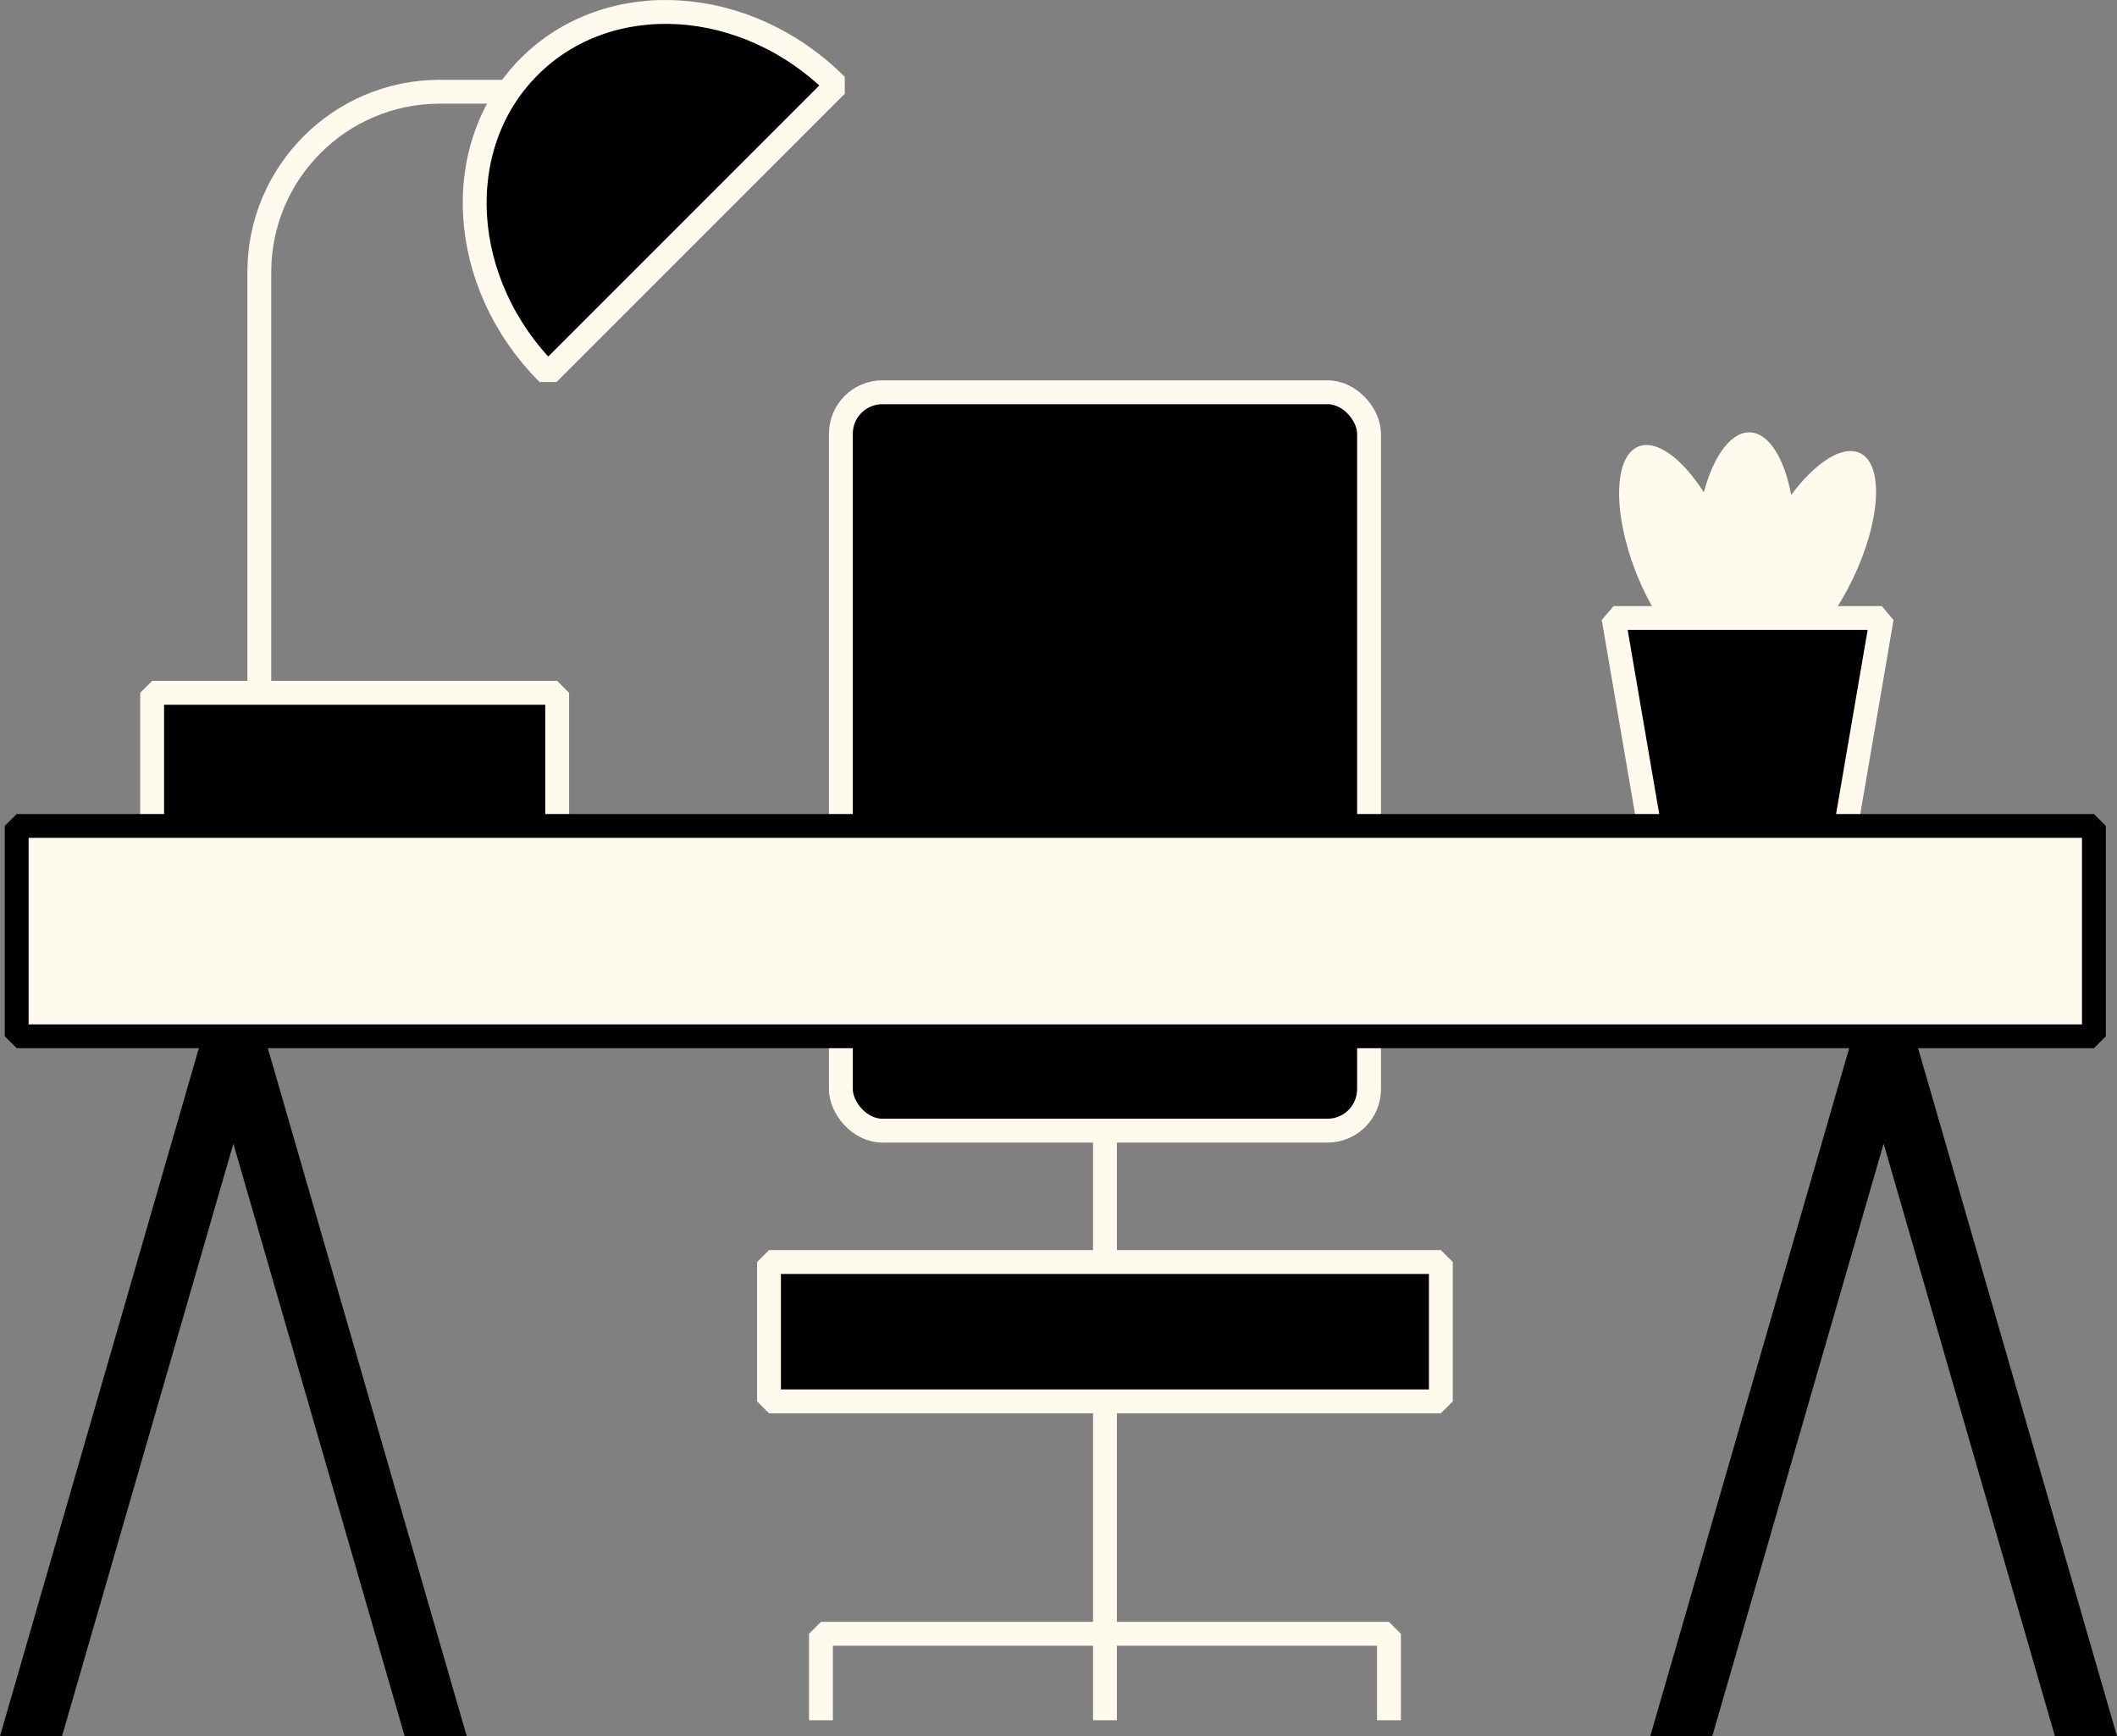
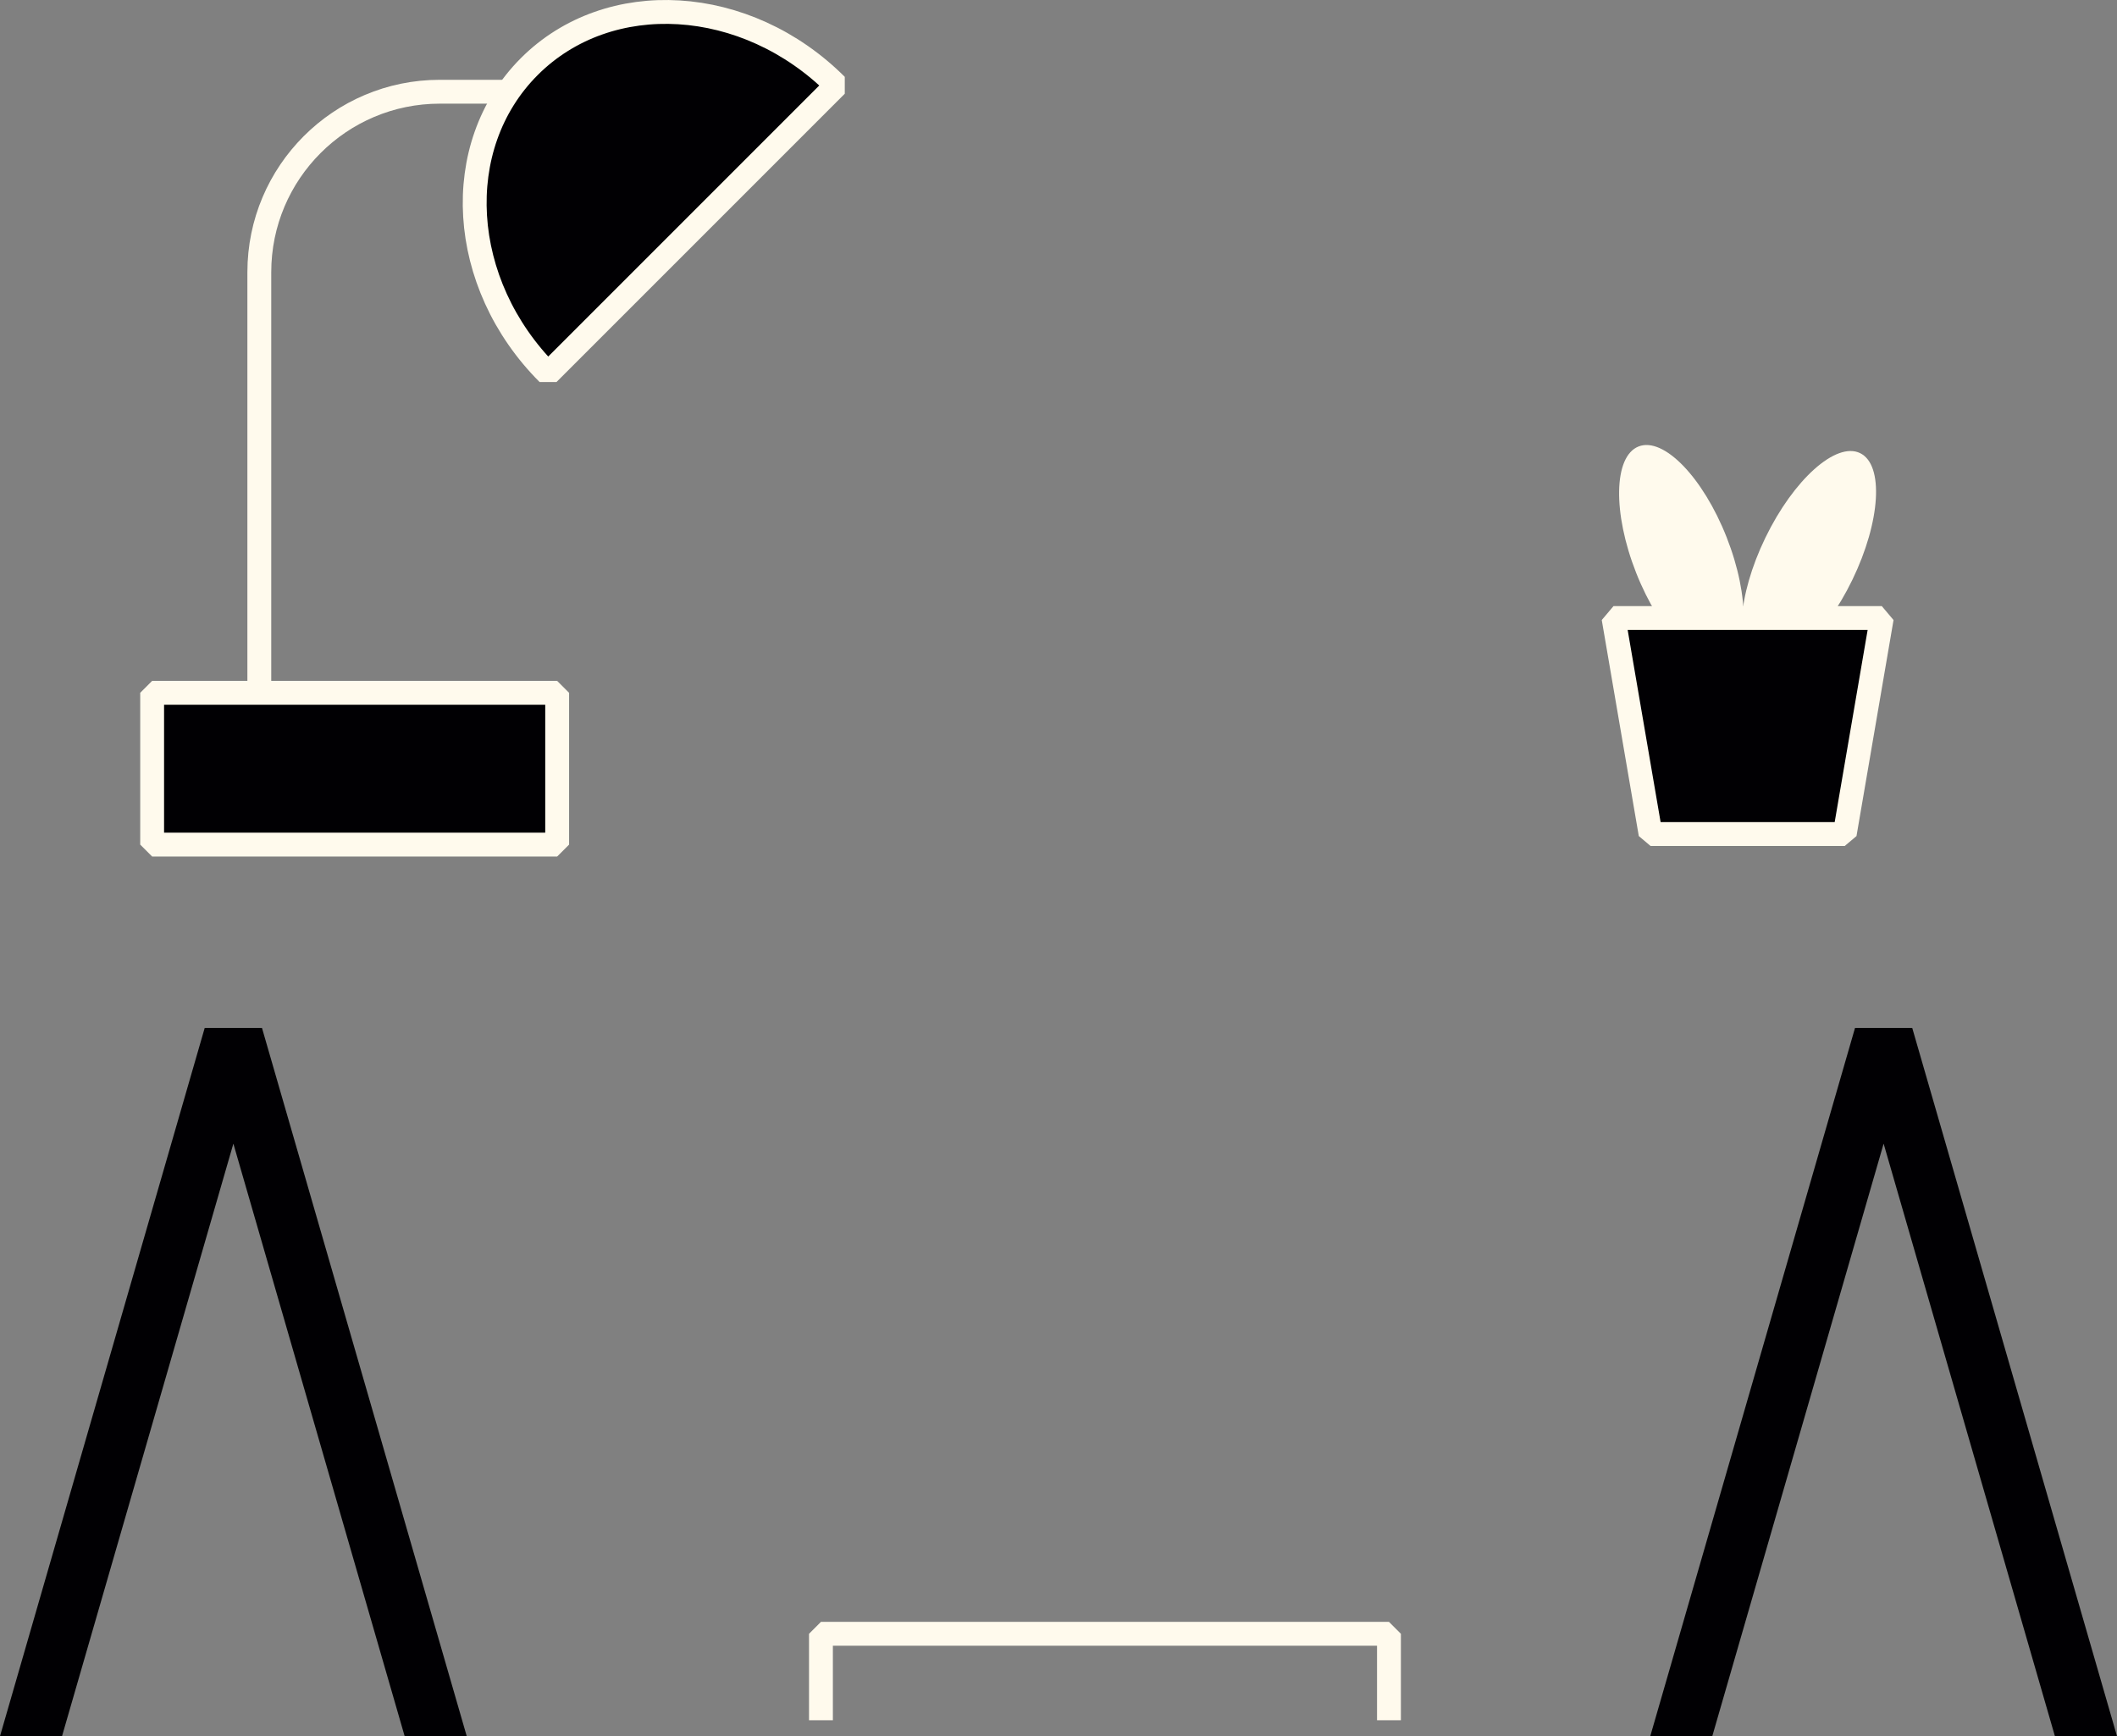
<svg xmlns="http://www.w3.org/2000/svg" id="Layer_2" viewBox="0 0 354.96 291.1">
  <rect x="0" y="0" width="354.96" height="291.1" fill="#808080" stroke="none" />
  <defs>
    <style>.cls-2{fill:#010003}.cls-3{fill:#fffaed}.cls-5{fill:none}.cls-2,.cls-5{stroke:#fffaed;stroke-linejoin:bevel;stroke-width:4px}</style>
  </defs>
  <g id="Layer_1-2">
    <ellipse cx="303.31" cy="93.7" class="cls-3" rx="19.69" ry="8.1" transform="rotate(-64.13 303.294 93.708)" />
    <ellipse cx="281.92" cy="93.08" class="cls-3" rx="8.15" ry="19.56" transform="rotate(-21.53 281.851 93.071)" />
-     <ellipse cx="292.68" cy="91.75" class="cls-3" rx="19.26" ry="8.28" transform="rotate(-87.7 292.665 91.753)" />
    <path d="M309.31 139.84h-32.56l-6.21-36.22h44.98l-6.21 36.22zm-283.8-23.68h67.91v25.45H25.51z" class="cls-2" />
    <path d="M43.48 116.16V45.64c0-16.71 13.55-30.26 30.26-30.26h24.12" class="cls-5" />
    <path d="M91.89 62.64C76.81 47.56 75.4 24.51 88.75 11.16c13.35-13.35 36.4-11.94 51.48 3.14L91.89 62.64z" class="cls-2" />
-     <rect width="88.56" height="123.8" x="140.99" y="65.77" class="cls-2" rx="6.96" ry="6.96" />
-     <path fill="#fffaed" stroke="#010003" stroke-linejoin="bevel" stroke-width="4" d="M2.8 138.48h348.29v35.27H2.8z" />
-     <path d="M128.94 211.6h112.65v23.36H128.94zm56.33 23.12v53.71m0-98.33v21.5" class="cls-2" />
    <path d="M232.89 288.43v-14.5h-95.24v14.5" class="cls-5" />
    <path fill="#010003" d="M78.26 291.1H67.85l-28.72-99.35L10.4 291.1H0l34.32-118.74h9.61L78.26 291.1zm276.7 0h-10.41l-28.72-99.35-28.73 99.35h-10.4l34.33-118.74h9.6l34.33 118.74z" />
  </g>
</svg>